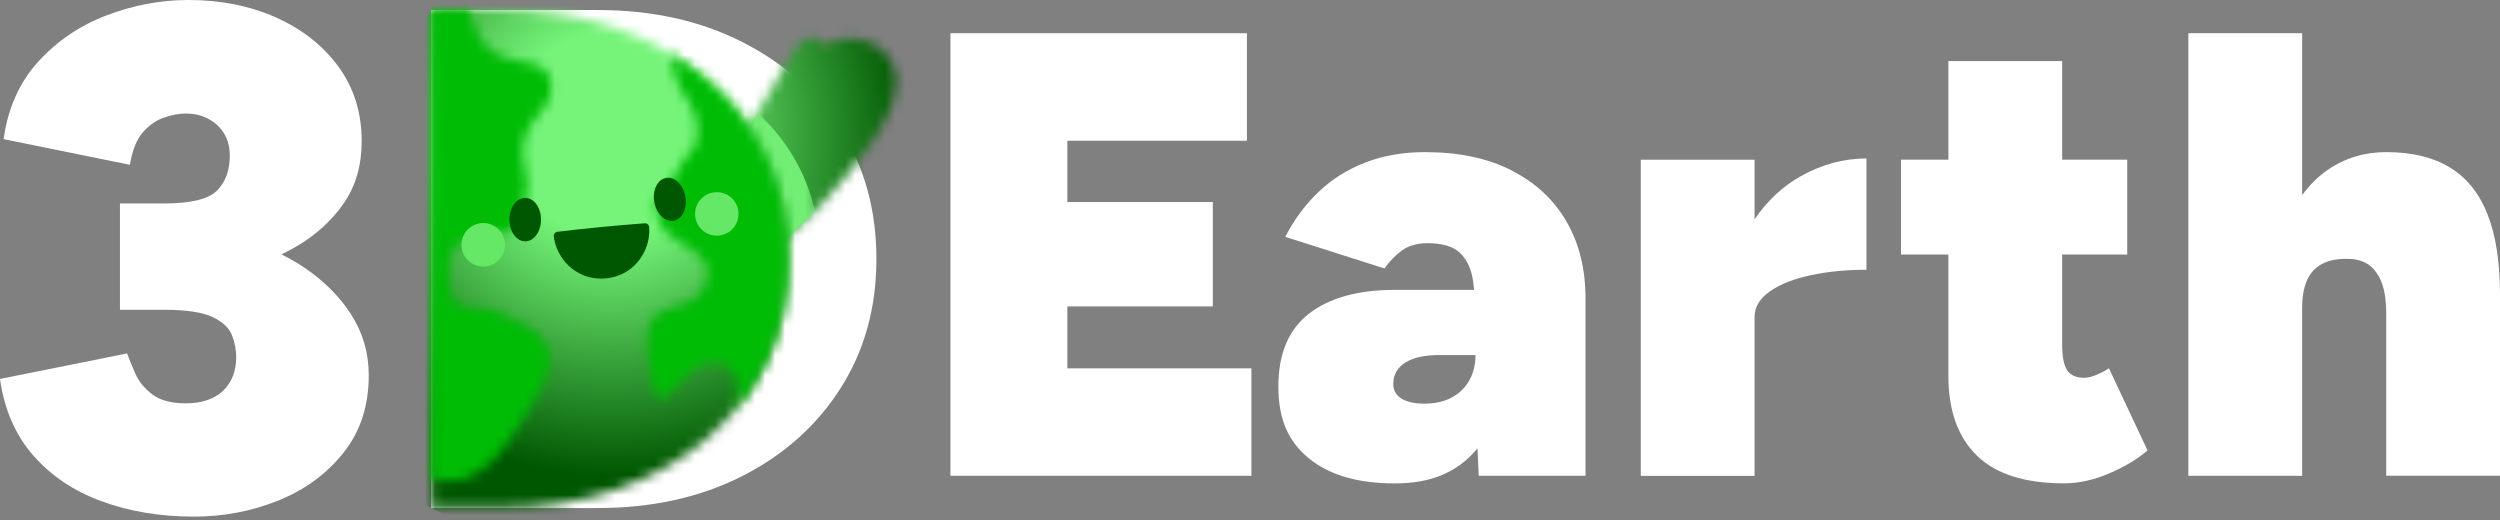
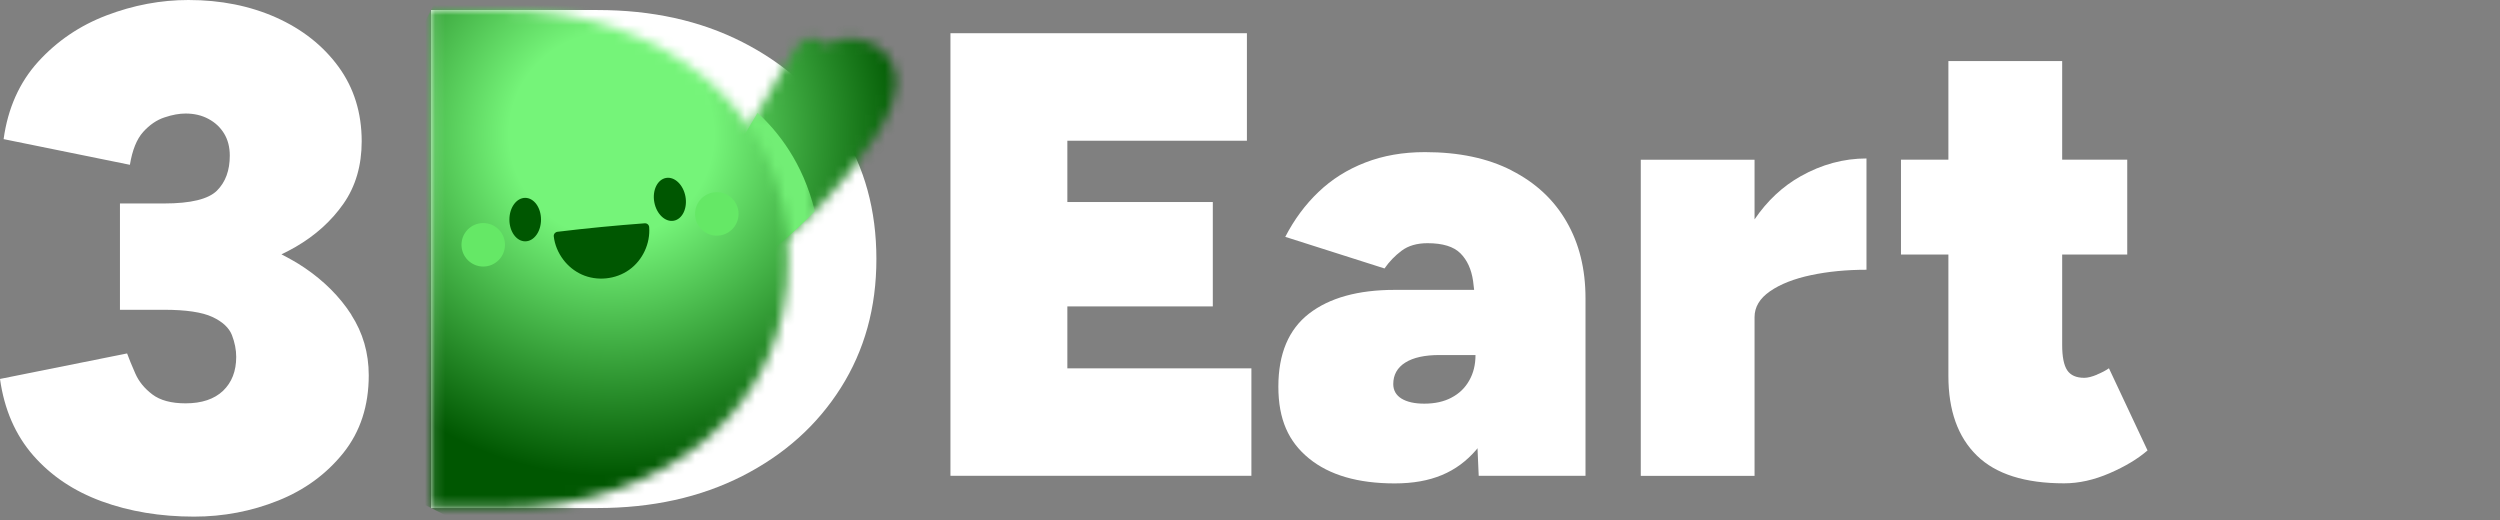
<svg xmlns="http://www.w3.org/2000/svg" width="250" height="52" viewBox="0 0 250 52" fill="none">
  <rect x="0" y="0" width="250" height="52" fill="#808080" stroke="none" />
  <path d="M95.045 47.579V3.322H124.691V14.073H106.735V20.203H121.281V30.641H106.735V36.835H125.14V47.579H95.045Z" fill="white" />
  <path d="M151.16 17.042C148.761 15.814 145.873 15.212 142.495 15.212C140.305 15.212 138.315 15.557 136.526 16.255C134.736 16.945 133.172 17.932 131.848 19.2C130.524 20.46 129.417 21.96 128.526 23.685L138.451 26.846C138.917 26.172 139.486 25.579 140.16 25.073C140.834 24.568 141.701 24.319 142.752 24.319C144.268 24.319 145.367 24.656 146.041 25.33C146.715 26.004 147.141 26.927 147.309 28.106C147.349 28.395 147.381 28.692 147.413 28.988H139.47C135.804 28.988 132.947 29.783 130.901 31.363C128.863 32.944 127.836 35.375 127.836 38.665C127.836 41.954 128.855 44.177 130.901 45.846C132.947 47.514 135.804 48.341 139.47 48.341C143.137 48.341 145.688 47.226 147.622 44.987C147.67 44.931 147.71 44.875 147.75 44.819L147.871 47.579H158.55V29.815C158.55 26.91 157.924 24.359 156.656 22.169C155.397 19.978 153.559 18.269 151.16 17.05V17.042ZM145.151 39.764C144.389 40.165 143.49 40.366 142.431 40.366C141.46 40.366 140.706 40.197 140.152 39.86C139.607 39.523 139.326 39.034 139.326 38.408C139.326 37.485 139.727 36.763 140.529 36.258C141.332 35.752 142.471 35.504 143.947 35.504H147.55C147.55 36.474 147.341 37.325 146.916 38.063C146.499 38.801 145.905 39.371 145.143 39.764H145.151Z" fill="white" />
  <path d="M175.455 21.92V15.975H164.078V47.587H175.455V31.716C175.455 30.706 175.969 29.839 177.004 29.125C178.039 28.411 179.403 27.873 181.111 27.512C182.82 27.151 184.666 26.975 186.648 26.975V15.846C184.369 15.846 182.179 16.44 180.076 17.619C178.263 18.638 176.723 20.075 175.463 21.928L175.455 21.92Z" fill="white" />
  <path d="M209.691 37.469C209.185 37.678 208.768 37.782 208.431 37.782C207.629 37.782 207.059 37.533 206.722 37.028C206.385 36.523 206.217 35.68 206.217 34.493V25.45H212.724V15.967H206.217V6.106H194.839V15.967H190.098V25.45H194.839V37.59C194.839 41.048 195.786 43.703 197.688 45.557C199.581 47.41 202.494 48.333 206.409 48.333C207.885 48.333 209.402 47.996 210.958 47.322C212.515 46.648 213.783 45.886 214.753 45.043L210.894 36.827C210.597 37.036 210.196 37.253 209.691 37.461V37.469Z" fill="white" />
-   <path d="M248.772 21.471C247.946 19.369 246.694 17.788 245.009 16.761C243.325 15.726 241.19 15.212 238.623 15.212C236.433 15.212 234.475 15.806 232.742 17.01C231.787 17.668 230.945 18.51 230.214 19.513V3.322H218.837V47.579H230.214V30.762C230.214 29.037 230.616 27.769 231.418 26.967C232.22 26.172 233.416 25.811 235.02 25.892C235.823 25.932 236.489 26.172 237.01 26.581C237.532 27.007 237.933 27.608 238.214 28.387C238.486 29.165 238.623 30.168 238.623 31.387V47.571H250V31.387V29.494C250 26.244 249.591 23.573 248.764 21.463L248.772 21.471Z" fill="white" />
  <path d="M35.134 31.468C33.971 29.662 32.398 28.09 30.425 26.758C29.703 26.268 28.932 25.843 28.146 25.434C28.627 25.201 29.109 24.953 29.566 24.688C31.54 23.541 33.136 22.104 34.348 20.371C35.56 18.638 36.169 16.552 36.169 14.129C36.169 11.273 35.391 8.786 33.851 6.675C32.302 4.557 30.224 2.921 27.608 1.749C24.993 0.586 22.072 0 18.839 0C16.079 0 13.351 0.513 10.671 1.532C7.983 2.551 5.697 4.108 3.819 6.17C1.942 8.24 0.786 10.823 0.361 13.912L12.99 16.48C13.23 15.012 13.672 13.912 14.314 13.198C14.956 12.484 15.67 11.995 16.456 11.738C17.242 11.473 17.94 11.353 18.558 11.353C19.416 11.353 20.179 11.53 20.845 11.891C21.511 12.244 22.032 12.733 22.409 13.351C22.786 13.969 22.979 14.707 22.979 15.565C22.979 17.042 22.554 18.205 21.695 19.064C20.837 19.914 19.08 20.347 16.416 20.347H11.995V30.978H16.416C18.598 30.978 20.211 31.219 21.23 31.692C22.249 32.166 22.907 32.775 23.195 33.514C23.476 34.252 23.621 34.974 23.621 35.688C23.621 37.116 23.18 38.239 22.305 39.082C21.422 39.916 20.171 40.334 18.558 40.334C17.13 40.334 16.023 40.037 15.236 39.443C14.45 38.849 13.88 38.151 13.527 37.341C13.174 36.53 12.893 35.864 12.709 35.343L0 37.894C0.425 40.935 1.532 43.487 3.314 45.533C5.103 47.578 7.381 49.111 10.166 50.13C12.95 51.149 16.031 51.662 19.401 51.662C22.353 51.662 25.153 51.125 27.817 50.058C30.481 48.991 32.655 47.394 34.348 45.276C36.033 43.158 36.875 40.582 36.875 37.533C36.875 35.295 36.29 33.281 35.126 31.476L35.134 31.468Z" fill="white" />
  <path d="M43.102 50.804V1.003H59.75C65.206 1.003 70.036 2.07 74.232 4.204C78.428 6.338 81.71 9.267 84.085 12.99C86.46 16.713 87.639 21.021 87.639 25.899C87.639 30.778 86.452 35.03 84.085 38.777C81.71 42.532 78.428 45.468 74.232 47.603C70.036 49.737 65.206 50.804 59.75 50.804H43.102Z" fill="white" />
  <mask id="mask0_2535_1154" style="mask-type:luminance" maskUnits="userSpaceOnUse" x="70" y="3" width="20" height="23">
    <path d="M80.667 3.883C79.985 4.124 79.568 4.79 79.199 5.408C76.382 10.19 73.574 14.963 70.758 19.745L77.121 25.089C81.108 21.864 84.606 18.036 87.455 13.776C88.891 11.634 90.199 8.978 89.284 6.571C88.337 4.084 84.855 3.081 82.673 4.501C82.272 4.084 81.718 3.803 81.164 3.803C80.996 3.803 80.827 3.827 80.659 3.891" fill="white" />
  </mask>
  <g mask="url(#mask0_2535_1154)">
    <path d="M74.726 -4.764L61.882 20.596L86.233 32.928L99.076 7.568L74.726 -4.764Z" fill="url(#paint0_radial_2535_1154)" />
  </g>
  <g style="mix-blend-mode:multiply">
    <mask id="mask1_2535_1154" style="mask-type:luminance" maskUnits="userSpaceOnUse" x="70" y="11" width="12" height="15">
      <path d="M81.485 11.273H70.758V25.097H81.485V11.273Z" fill="white" />
    </mask>
    <g mask="url(#mask1_2535_1154)">
-       <path d="M77.121 25.097C78.653 23.862 80.105 22.53 81.485 21.126C81.453 20.965 81.421 20.805 81.381 20.636C80.282 16.199 77.746 13.118 75.757 11.273C74.096 14.097 72.427 16.929 70.766 19.754L77.129 25.097H77.121Z" fill="#72EE75" />
+       <path d="M77.121 25.097C78.653 23.862 80.105 22.53 81.485 21.126C80.282 16.199 77.746 13.118 75.757 11.273C74.096 14.097 72.427 16.929 70.766 19.754L77.129 25.097H77.121Z" fill="#72EE75" />
    </g>
  </g>
  <mask id="mask2_2535_1154" style="mask-type:luminance" maskUnits="userSpaceOnUse" x="43" y="0" width="36" height="51">
    <path d="M43.27 0.995C43.214 1.019 43.158 1.051 43.102 1.075V50.724C43.158 50.748 43.222 50.78 43.278 50.804H50.074C54.246 50.804 58.089 50.186 61.603 48.95C65.11 47.723 68.15 46.014 70.71 43.832C73.269 41.649 75.267 39.042 76.687 36.001C78.108 32.968 78.822 29.598 78.822 25.899C78.822 22.201 78.108 18.831 76.687 15.798C75.267 12.765 73.269 10.158 70.71 7.967C68.15 5.785 65.11 4.076 61.603 2.848C58.089 1.613 54.246 0.995 50.074 0.995H43.27Z" fill="white" />
  </mask>
  <g mask="url(#mask2_2535_1154)">
    <path d="M50.391 -13.413L23.022 40.628L71.53 65.195L98.899 11.154L50.391 -13.413Z" fill="url(#paint1_radial_2535_1154)" />
  </g>
  <mask id="mask3_2535_1154" style="mask-type:luminance" maskUnits="userSpaceOnUse" x="43" y="0" width="13" height="49">
    <path d="M43.102 0.995V47.827C47.819 49.528 50.868 44.353 53.05 40.775C56.589 34.974 55.153 33.385 49.512 31.123C47.266 30.224 45.107 32.093 44.843 27.6C44.674 24.72 45.541 24.68 47.37 23.556C48.549 22.834 49.344 23.011 49.962 23.188C50.932 23.46 51.478 23.741 52.425 20.54C52.866 19.039 52.842 17.844 52.489 16.68C51.935 14.875 52.449 12.902 53.773 11.554C54.976 10.326 55.666 8.705 54.647 7.125C54.262 6.523 52.89 6.202 51.39 5.985C49.36 5.697 47.755 4.172 47.306 2.174C47.218 1.789 47.065 1.38 46.864 0.987H43.102V0.995Z" fill="white" />
  </mask>
  <g mask="url(#mask3_2535_1154)">
-     <path d="M45.855 -4.448L23.539 39.615L53.838 54.96L76.154 10.897L45.855 -4.448Z" fill="url(#paint2_radial_2535_1154)" />
-   </g>
+     </g>
  <mask id="mask4_2535_1154" style="mask-type:luminance" maskUnits="userSpaceOnUse" x="64" y="5" width="15" height="36">
    <path d="M67.509 7.558C67.926 9.347 69.531 10.486 69.683 12.204C70.004 15.726 68.64 14.803 67.525 17.467C66.49 19.946 64.917 18.983 65.96 22.201C66.722 24.552 71.697 24.985 70.686 28.09C69.226 32.591 63.842 28.419 64.821 35.913C65.583 41.754 66.466 39.908 68.15 38.063C69.009 37.124 70.068 36.185 71.424 36.258C73.983 36.386 73.879 38.584 73.647 40.847C74.85 39.379 75.869 37.758 76.687 36.001C78.108 32.968 78.822 29.598 78.822 25.899C78.822 22.201 78.108 18.831 76.687 15.798C75.267 12.765 73.269 10.158 70.71 7.967C69.587 7.004 68.359 6.138 67.051 5.36C67.156 6.026 67.324 6.748 67.509 7.558Z" fill="white" />
  </mask>
  <g mask="url(#mask4_2535_1154)">
-     <path d="M66.903 -0.685L49.173 34.323L75.764 47.79L93.494 12.782L66.903 -0.685Z" fill="url(#paint3_radial_2535_1154)" />
-   </g>
+     </g>
  <mask id="mask5_2535_1154" style="mask-type:luminance" maskUnits="userSpaceOnUse" x="43" y="0" width="36" height="51">
    <path d="M43.102 0.995V50.804H50.074C54.246 50.804 58.089 50.186 61.603 48.95C65.11 47.723 68.15 46.014 70.71 43.832C73.269 41.649 75.267 39.042 76.687 36.001C78.108 32.968 78.822 29.598 78.822 25.899C78.822 22.201 78.108 18.831 76.687 15.798C75.267 12.765 73.269 10.158 70.71 7.967C68.15 5.785 65.11 4.076 61.603 2.848C58.089 1.613 54.246 0.995 50.074 0.995H43.102Z" fill="white" />
  </mask>
  <g mask="url(#mask5_2535_1154)">
    <path d="M54.102 21.96C54.102 23.163 53.395 24.134 52.521 24.134C51.646 24.134 50.94 23.163 50.94 21.96C50.94 20.756 51.646 19.786 52.521 19.786C53.395 19.786 54.102 20.756 54.102 21.96Z" fill="#005701" />
    <path d="M68.544 19.649C68.76 20.829 68.239 21.912 67.38 22.072C66.522 22.233 65.647 21.398 65.43 20.219C65.214 19.04 65.735 17.956 66.594 17.796C67.452 17.635 68.327 18.47 68.544 19.649Z" fill="#005701" />
    <path d="M56.34 25.98C55.819 25.298 55.474 24.488 55.377 23.637C55.353 23.412 55.514 23.212 55.738 23.18C58.643 22.827 61.555 22.546 64.476 22.329C64.7 22.313 64.901 22.482 64.917 22.706C65.045 24.343 64.267 26.02 62.927 26.975C61.579 27.945 59.702 28.138 58.185 27.456C57.455 27.127 56.822 26.614 56.332 25.972" fill="#005701" />
    <path d="M73.855 21.39C73.855 22.594 72.876 23.565 71.681 23.565C70.485 23.565 69.506 22.594 69.506 21.39C69.506 20.187 70.477 19.216 71.681 19.216C72.884 19.216 73.855 20.187 73.855 21.39Z" fill="#65E866" />
    <path d="M50.499 24.479C50.499 25.683 49.52 26.654 48.325 26.654C47.129 26.654 46.15 25.683 46.15 24.479C46.15 23.276 47.121 22.305 48.325 22.305C49.528 22.305 50.499 23.276 50.499 24.479Z" fill="#65E866" />
  </g>
  <defs>
    <radialGradient id="paint0_radial_2535_1154" cx="0" cy="0" r="1" gradientUnits="userSpaceOnUse" gradientTransform="translate(58.033 13.466) rotate(116.86) scale(34.212)">
      <stop stop-color="#75F479" />
      <stop offset="0.3" stop-color="#75F479" />
      <stop offset="0.96" stop-color="#005701" />
      <stop offset="1" stop-color="#005701" />
    </radialGradient>
    <radialGradient id="paint1_radial_2535_1154" cx="0" cy="0" r="1" gradientUnits="userSpaceOnUse" gradientTransform="translate(61.129 13.448) rotate(116.86) scale(34.212 34.212)">
      <stop stop-color="#75F479" />
      <stop offset="0.3" stop-color="#75F479" />
      <stop offset="1" stop-color="#005701" />
    </radialGradient>
    <radialGradient id="paint2_radial_2535_1154" cx="0" cy="0" r="1" gradientUnits="userSpaceOnUse" gradientTransform="translate(60.367 13.642) rotate(116.86) scale(34.316 34.316)">
      <stop stop-color="#00BC05" />
      <stop offset="0.3" stop-color="#00BC05" />
      <stop offset="1" stop-color="#00BC05" />
    </radialGradient>
    <radialGradient id="paint3_radial_2535_1154" cx="0" cy="0" r="1" gradientUnits="userSpaceOnUse" gradientTransform="translate(-34731.3 14208.6) rotate(116.86) scale(17.106)">
      <stop stop-color="#00BC05" />
      <stop offset="0.3" stop-color="#00BC05" />
      <stop offset="1" stop-color="#00BC05" />
    </radialGradient>
  </defs>
</svg>